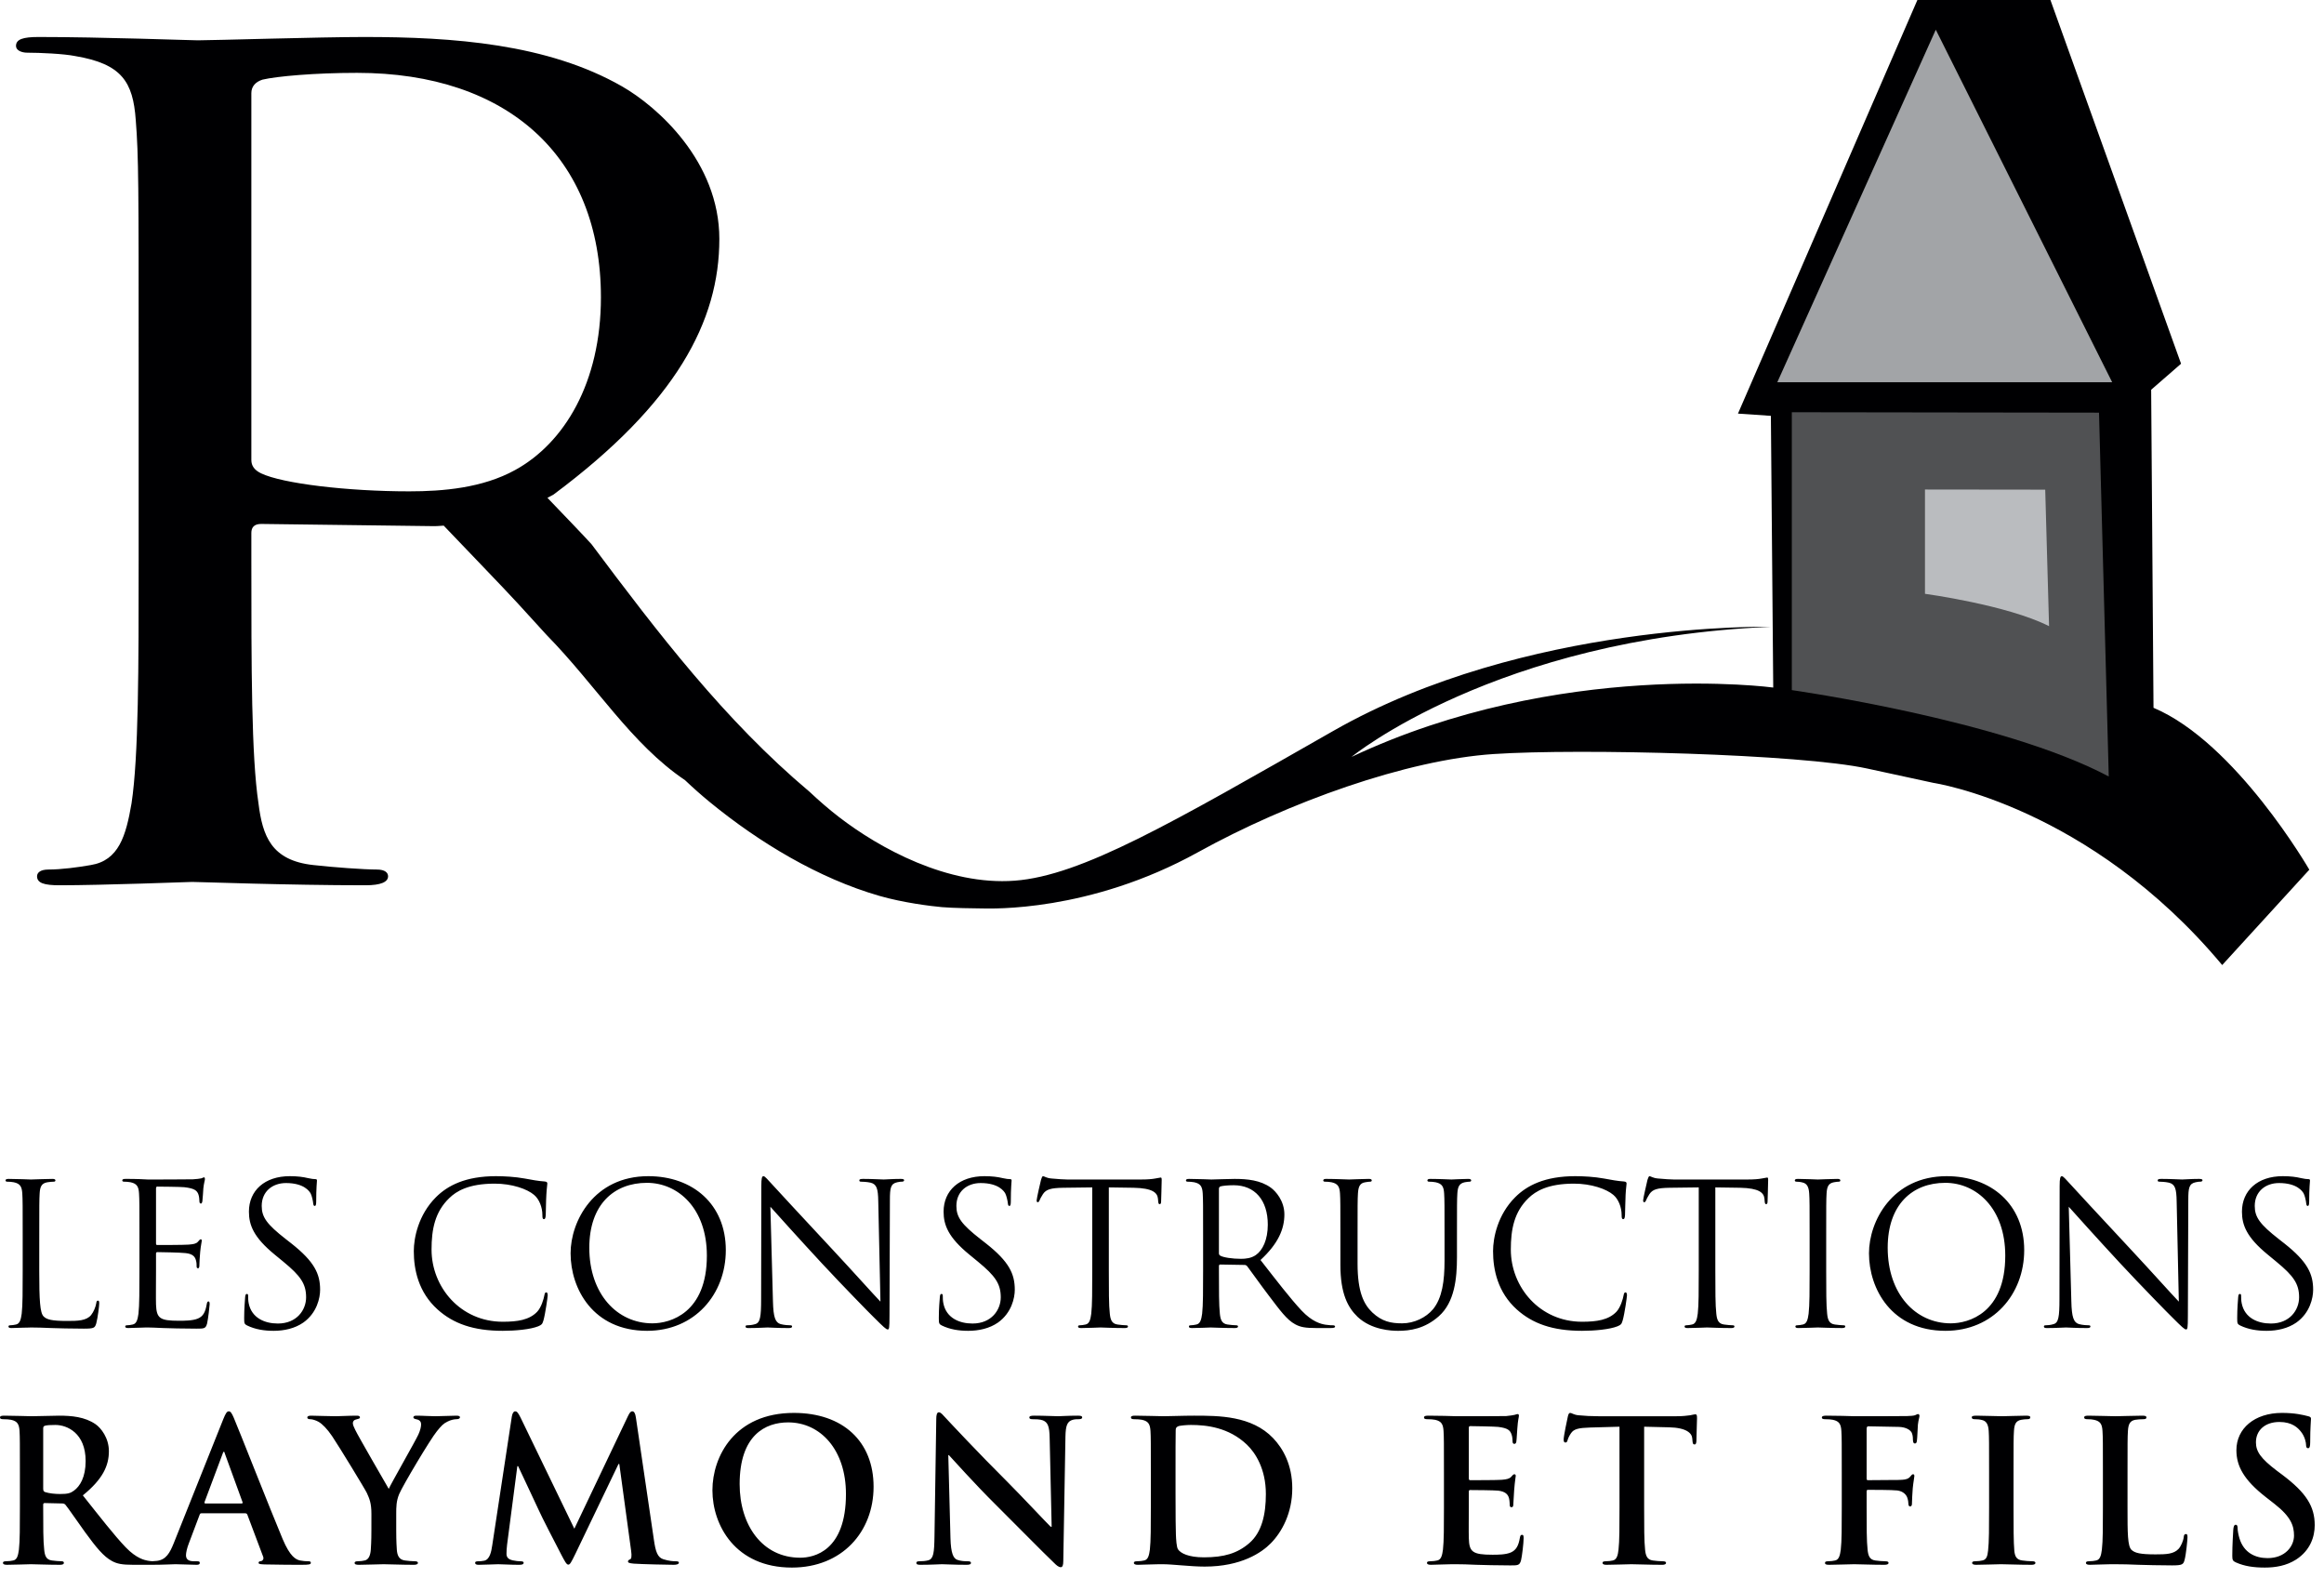
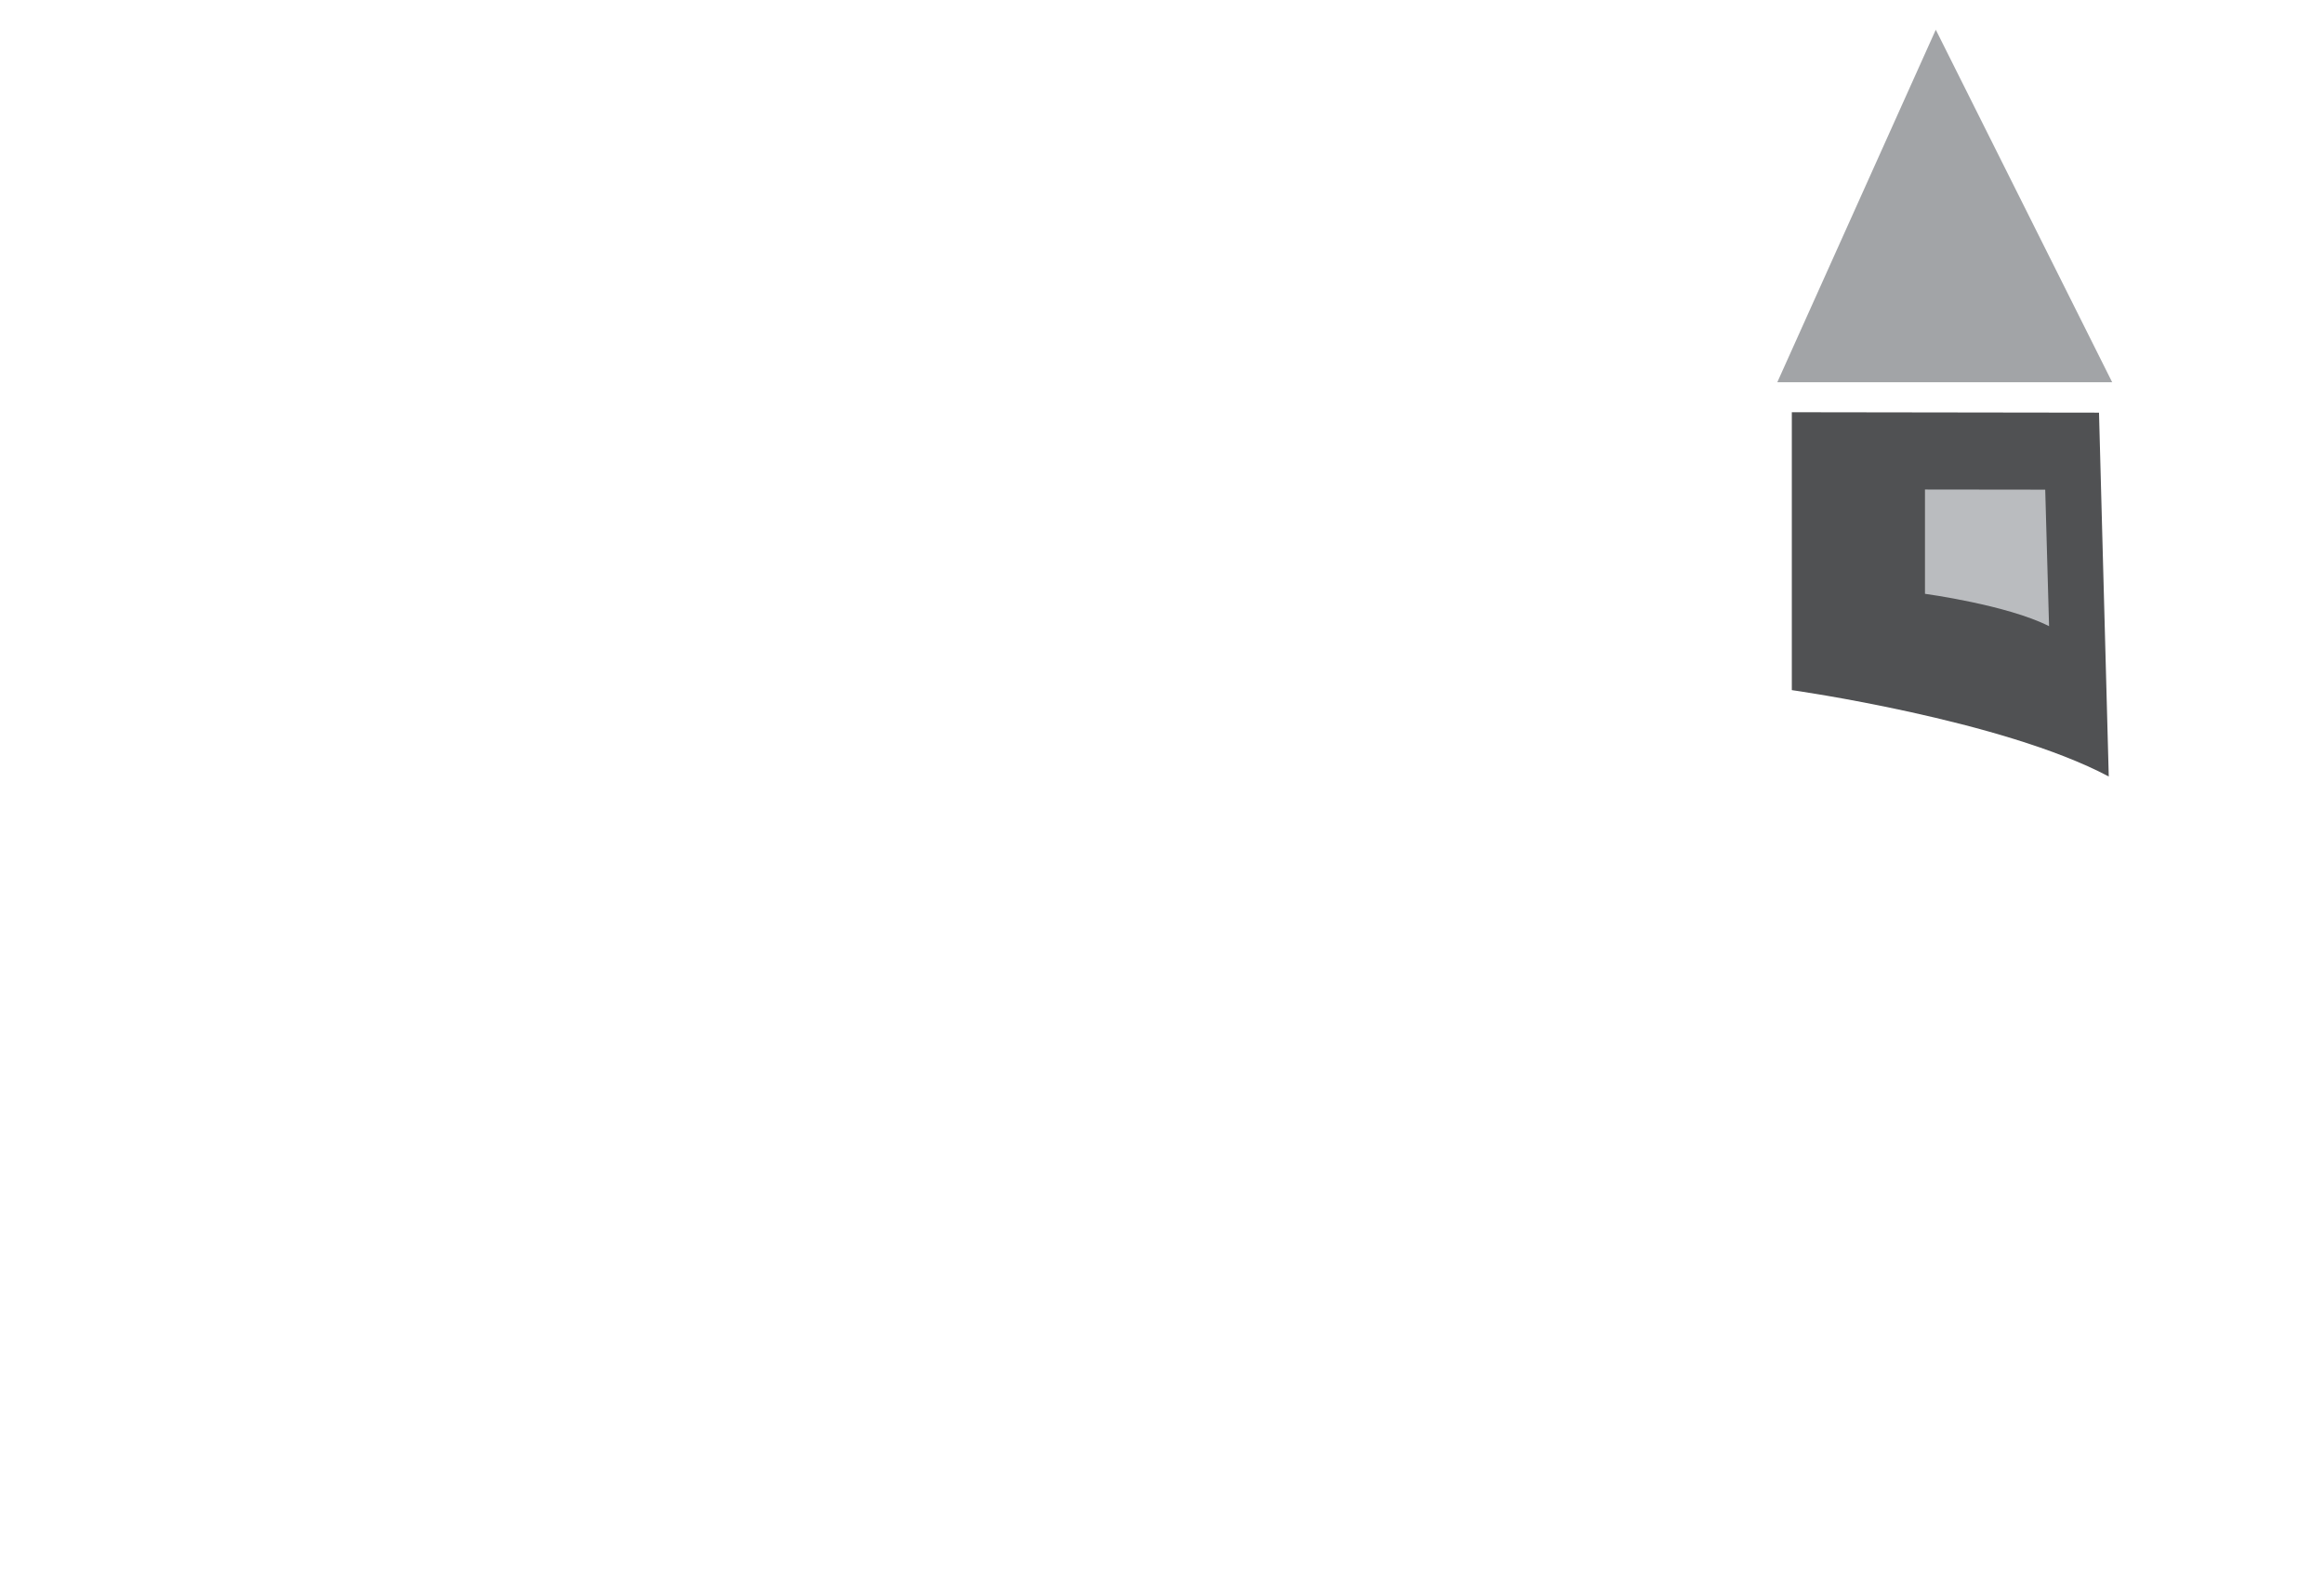
<svg xmlns="http://www.w3.org/2000/svg" clip-rule="evenodd" fill-rule="evenodd" stroke-linejoin="round" stroke-miterlimit="2" viewBox="0 0 109 74">
  <g fill-rule="nonzero" transform="scale(.75)">
-     <path d="m139.831 97.681c-.197-.088-.233-.148-.233-.421 0-.678.05-1.42.061-1.615.013-.185.049-.321.149-.321.109 0 .122.113.122.211 0 .16.051.419.113.628.271.912.997 1.246 1.763 1.246 1.108 0 1.652-.752 1.652-1.406 0-.605-.184-1.172-1.208-1.974l-.568-.444c-1.356-1.06-1.827-1.925-1.827-2.923 0-1.357 1.136-2.331 2.85-2.331.802 0 1.32.123 1.641.208.111.027.174.064.174.151 0 .159-.05.516-.05 1.478 0 .272-.038.371-.136.371-.086 0-.124-.074-.124-.221 0-.113-.062-.494-.32-.816-.185-.233-.542-.604-1.344-.604-.913 0-1.469.531-1.469 1.27 0 .568.284 1 1.307 1.777l.346.258c1.492 1.123 2.023 1.974 2.023 3.146 0 .716-.27 1.567-1.159 2.147-.616.394-1.307.504-1.961.504-.715 0-1.271-.086-1.802-.319zm-95.279-4.516c0-2.109 1.393-4.834 5.093-4.834 3.072 0 4.985 1.788 4.985 4.614 0 2.824-1.975 5.055-5.107 5.055-3.542 0-4.971-2.651-4.971-4.835zm14.886 2.986c.024.962.184 1.283.433 1.368.208.074.442.087.639.087.137 0 .21.025.21.099 0 .099-.111.122-.284.122-.801 0-1.294-.036-1.529-.036-.11 0-.69.036-1.332.036-.161 0-.271-.011-.271-.122 0-.074.074-.099.197-.099.162 0 .383-.013.556-.061.32-.099.368-.457.382-1.53l.111-7.302c0-.246.038-.419.16-.419.136 0 .247.16.457.382.148.16 2.023 2.171 3.824 3.96.839.838 2.504 2.615 2.712 2.812h.063l-.125-5.539c-.011-.752-.122-.985-.418-1.11-.186-.074-.48-.074-.653-.074-.149 0-.199-.035-.199-.111 0-.097.136-.11.322-.11.64 0 1.233.035 1.491.035.136 0 .605-.035 1.21-.035.161 0 .282.013.282.11 0 .076-.074.111-.221.111-.123 0-.223 0-.37.037-.346.1-.443.358-.457 1.049l-.135 7.782c0 .272-.05.384-.16.384-.137 0-.285-.136-.42-.272-.777-.741-2.355-2.356-3.638-3.628-1.345-1.33-2.713-2.873-2.936-3.106h-.037zm12.531-4.07c0-1.876 0-2.221-.022-2.616-.027-.418-.125-.616-.531-.703-.099-.024-.31-.037-.482-.037-.136 0-.21-.024-.21-.111 0-.086.086-.11.271-.11.653 0 1.431.035 1.776.035.383 0 1.16-.035 1.901-.035 1.542 0 3.602 0 4.945 1.405.615.643 1.197 1.665 1.197 3.134 0 1.555-.652 2.739-1.344 3.44-.567.58-1.85 1.456-4.133 1.456-.445 0-.949-.037-1.418-.075-.469-.037-.901-.073-1.21-.073-.134 0-.406 0-.702.012-.282 0-.605.024-.849.024-.163 0-.25-.036-.25-.122 0-.062.05-.1.198-.1.184 0 .333-.024.446-.049.244-.049.308-.319.356-.677.061-.52.061-1.493.061-2.629zm18.329 0c0-1.876 0-2.221-.024-2.615-.026-.419-.125-.617-.531-.704-.099-.024-.309-.037-.481-.037-.136 0-.211-.023-.211-.111 0-.085.088-.11.272-.11.335 0 .69.013.999.013.321.012.604.022.778.022.395 0 2.848 0 3.084-.01.232-.025.431-.05.53-.075.061-.013.135-.05.197-.05s.074.05.074.113c0 .086-.061.233-.099.801-.013.122-.037.665-.061.814-.014.061-.037.135-.123.135-.087 0-.113-.062-.113-.173 0-.085-.011-.294-.073-.443-.086-.222-.21-.371-.827-.445-.209-.024-1.504-.049-1.751-.049-.061 0-.084.037-.084.123v3.121c0 .087.009.136.084.136.271 0 1.689 0 1.975-.024.296-.025.481-.063.589-.185.087-.1.137-.161.2-.161.049 0 .086.025.086.099s-.051.271-.099.899c-.012.248-.05.74-.05.827 0 .098 0 .235-.111.235-.086 0-.112-.05-.112-.11-.01-.125-.01-.285-.047-.445-.063-.248-.235-.432-.691-.482-.235-.025-1.456-.036-1.751-.036-.064 0-.073.048-.073.124v.972c0 .421-.014 1.555 0 1.913.023.852.22 1.035 1.479 1.035.319 0 .837 0 1.159-.147.319-.148.469-.407.554-.912.027-.136.049-.185.136-.185.098 0 .098.099.098.222 0 .282-.098 1.122-.161 1.369-.087.32-.195.32-.664.32-.924 0-1.604-.025-2.134-.038-.53-.024-.913-.036-1.283-.036-.136 0-.407 0-.703.012-.283 0-.605.024-.85.024-.162 0-.249-.036-.249-.122 0-.062.05-.099.198-.099.186 0 .333-.025.445-.049.246-.05.309-.32.357-.678.062-.52.062-1.492.062-2.629zm42.748 2.169c0 1.58 0 2.431.259 2.652.21.186.532.273 1.492.273.655 0 1.136-.013 1.444-.346.148-.16.297-.507.321-.739.013-.113.036-.186.136-.186.087 0 .098.061.098.209 0 .136-.085 1.062-.185 1.419-.073.271-.136.332-.777.332-.887 0-1.529-.024-2.084-.037-.554-.024-.998-.036-1.505-.036-.136 0-.406 0-.702.012-.284 0-.604.024-.85.024-.162 0-.248-.036-.248-.122 0-.062.05-.1.197-.1.184 0 .333-.024.443-.049.247-.049.31-.319.357-.677.065-.52.065-1.493.065-2.629v-2.169c0-1.876 0-2.221-.026-2.616-.025-.418-.123-.616-.53-.703-.099-.024-.248-.037-.407-.037-.136 0-.21-.024-.21-.111 0-.086.086-.11.271-.11.579 0 1.357.035 1.689.035.296 0 1.197-.035 1.678-.035.173 0 .258.024.258.11 0 .087-.072.111-.221.111-.135 0-.333.013-.481.037-.332.063-.432.272-.457.703-.025.395-.025.74-.025 2.616zm-16.315 0c0 1.186 0 2.109.06 2.629.037.358.114.628.482.678.171.024.443.049.616.049.161 0 .212.037.212.099 0 .086-.087.122-.273.122-.777 0-1.553-.036-1.874-.036s-1.099.036-1.567.036c-.174 0-.259-.024-.259-.122 0-.062.049-.099.185-.099.184 0 .332-.025.445-.049.244-.05.308-.32.356-.678.062-.52.062-1.443.062-2.629v-2.169c0-1.876 0-2.221-.024-2.615-.025-.419-.124-.617-.532-.704-.097-.024-.307-.037-.479-.037-.124 0-.211-.023-.211-.098 0-.098.1-.123.283-.123.322 0 .678.013 1 .013.322.012.605.022.779.022.468 0 2.971 0 3.255-.01.232-.012.381-.012.504-.05.074-.025.138-.075.199-.075.048 0 .086.05.086.113 0 .086-.062.233-.099.553-.014.124-.035.852-.062.999-.011.099-.036.174-.124.174-.086 0-.109-.061-.123-.198 0-.098 0-.295-.072-.469-.086-.172-.348-.356-.814-.37l-1.9-.036c-.073 0-.111.036-.111.172v3.084c0 .074.011.111.085.111l1.58-.012c.21 0 .382 0 .554-.012.236-.013.407-.063.529-.223.064-.073.088-.123.163-.123.047 0 .074.036.074.111s-.064.383-.101.765c-.023.246-.048.813-.048.899 0 .113 0 .235-.123.235-.074 0-.101-.087-.101-.172 0-.087-.02-.236-.072-.382-.063-.173-.246-.395-.628-.444-.31-.038-1.616-.038-1.827-.038-.061 0-.085.024-.085.111zm-84.723-5.696c.037-.21.111-.322.209-.322s.173.062.332.382l3.368 6.957 3.355-7.043c.098-.197.159-.296.271-.296.111 0 .185.123.222.382l1.123 7.623c.109.778.234 1.135.604 1.246.359.11.604.123.766.123.108 0 .196.013.196.086 0 .099-.148.135-.321.135-.308 0-2.01-.036-2.506-.073-.282-.026-.355-.062-.355-.135 0-.063.048-.1.135-.136.075-.024.111-.185.062-.53l-.74-5.428h-.05l-2.688 5.6c-.283.58-.347.691-.456.691-.112 0-.235-.246-.432-.618-.297-.567-1.271-2.454-1.417-2.799-.113-.258-.854-1.813-1.284-2.739h-.05l-.641 4.91c-.024.223-.037.383-.037.581 0 .233.161.345.371.394.221.048.394.061.517.061.099 0 .186.025.186.086 0 .112-.112.135-.297.135-.519 0-1.073-.036-1.296-.036-.235 0-.826.036-1.221.036-.123 0-.221-.023-.221-.135 0-.061.074-.086.197-.086.099 0 .185 0 .371-.036.345-.074.443-.555.504-.976zm-22.487 9.05c.101-.004.221-.014.297-.023.567-.074.801-.493 1.049-1.109l3.095-7.747c.147-.358.223-.493.345-.493.111 0 .186.112.309.395.294.678 2.27 5.711 3.058 7.586.469 1.111.827 1.283 1.085 1.343.186.037.37.05.519.05.098 0 .16.013.16.099 0 .099-.11.122-.567.122-.444 0-1.345 0-2.331-.023-.223-.013-.37-.013-.37-.099 0-.074.049-.099.173-.112.086-.023.172-.134.11-.282l-.985-2.617c-.026-.06-.063-.086-.126-.086h-2.749c-.063 0-.086.026-.112.1l-.666 1.764c-.122.308-.184.603-.184.752 0 .221.11.382.492.382h.185c.148 0 .186.025.186.099 0 .099-.073.122-.21.122-.394 0-.925-.036-1.307-.036-.135 0-.813.036-1.456.036h-1.196c-.691 0-.998-.061-1.32-.234-.53-.283-.998-.863-1.689-1.811-.492-.68-1.061-1.519-1.221-1.705-.061-.073-.136-.085-.222-.085l-1.073-.025c-.062 0-.099.025-.099.099v.172c0 1.148 0 2.121.063 2.641.036.358.11.628.479.677.185.025.456.049.606.049.099 0 .147.038.147.1 0 .086-.087.122-.246.122-.716 0-1.627-.036-1.813-.036-.234 0-1.013.036-1.504.036-.162 0-.248-.036-.248-.122 0-.062.049-.1.197-.1.186 0 .334-.024.446-.049.245-.049.306-.319.355-.677.062-.52.062-1.493.062-2.629v-2.169c0-1.876 0-2.221-.022-2.616-.027-.418-.126-.616-.532-.703-.098-.024-.309-.037-.481-.037-.135 0-.21-.024-.21-.111 0-.086.087-.11.271-.11.653 0 1.432.035 1.69.035.42 0 1.357-.035 1.738-.035.779 0 1.605.073 2.272.53.344.235.839.862.839 1.69 0 .912-.385 1.751-1.629 2.763 1.098 1.381 1.948 2.478 2.676 3.243.689.715 1.196.802 1.381.84.108.018.2.03.283.034zm91.755-8.41-1.838.051c-.715.024-1.011.085-1.195.356-.126.185-.186.335-.212.431-.024.1-.061.15-.135.15-.086 0-.112-.063-.112-.199 0-.197.235-1.319.26-1.417.037-.162.073-.235.15-.235.098 0 .219.123.529.148.358.038.826.06 1.233.06h4.885c.395 0 .665-.035.849-.06.187-.038.285-.061.335-.061.086 0 .099.073.099.258 0 .258-.039 1.11-.039 1.432-.011.123-.038.196-.11.196-.098 0-.123-.06-.137-.246l-.012-.136c-.024-.321-.358-.667-1.455-.691l-1.554-.037v5.056c0 1.137 0 2.109.06 2.64.038.347.112.617.483.667.171.024.444.049.629.049.135 0 .198.037.198.099 0 .086-.1.122-.235.122-.813 0-1.591-.036-1.937-.036-.283 0-1.061.036-1.554.036-.16 0-.246-.036-.246-.122 0-.062.049-.099.196-.099.186 0 .334-.025.445-.049.247-.05.32-.32.358-.678.062-.52.062-1.492.062-2.629zm-78.05 5.44c0-.667-.124-.939-.284-1.296-.086-.197-1.74-2.911-2.172-3.552-.308-.456-.615-.765-.851-.9-.16-.087-.37-.161-.517-.161-.099 0-.185-.024-.185-.111 0-.075.086-.11.234-.11.222 0 1.147.035 1.555.035.258 0 .764-.035 1.319-.035.124 0 .184.035.184.11s-.084.087-.27.136c-.112.025-.173.124-.173.223 0 .097.061.247.149.418.171.37 1.898 3.343 2.096 3.689.124-.296 1.678-3.011 1.851-3.393.122-.272.172-.481.172-.64 0-.124-.05-.26-.259-.309-.112-.025-.222-.049-.222-.124 0-.086.061-.11.209-.11.407 0 .803.035 1.161.035.271 0 1.083-.035 1.32-.035.135 0 .221.024.221.099 0 .086-.099.122-.236.122-.123 0-.357.05-.542.149-.259.123-.395.27-.664.604-.408.494-2.134 3.392-2.357 3.923-.186.443-.186.826-.186 1.233v1.01c0 .196 0 .715.037 1.235.026.358.135.628.506.677.174.025.445.049.617.049.136 0 .197.038.197.1 0 .086-.098.122-.26.122-.776 0-1.552-.036-1.887-.036-.308 0-1.084.036-1.54.036-.173 0-.273-.024-.273-.122 0-.062.063-.1.199-.1.173 0 .32-.024.431-.049.247-.049.358-.319.383-.677.037-.52.037-1.039.037-1.235zm101.163-2.553c0-1.876 0-2.221-.023-2.616-.027-.418-.148-.63-.423-.69-.136-.037-.293-.05-.443-.05-.122 0-.195-.024-.195-.122 0-.075.097-.099.295-.099.468 0 1.244.035 1.605.035.307 0 1.035-.035 1.503-.035.162 0 .259.024.259.099 0 .098-.073.122-.198.122-.124 0-.222.013-.37.037-.333.063-.432.272-.455.703-.026.395-.026.74-.026 2.616v2.169c0 1.198 0 2.17.049 2.703.036.331.123.554.494.603.172.025.445.049.629.049.136 0 .197.038.197.1 0 .086-.098.122-.234.122-.813 0-1.59-.036-1.925-.036-.284 0-1.06.036-1.552.036-.162 0-.248-.036-.248-.122 0-.062.05-.1.199-.1.183 0 .332-.024.444-.049.247-.049.319-.258.355-.617.063-.519.063-1.491.063-2.689zm-71.487 1.32c0-2.762-1.591-4.477-3.613-4.477-1.419 0-3.035.788-3.035 3.86 0 2.565 1.419 4.6 3.787 4.6.862 0 2.861-.42 2.861-3.983zm20.611.036c0 1.307.01 2.258.023 2.491.012.309.037.802.136.937.16.236.641.495 1.616.495 1.259 0 2.095-.248 2.837-.888.789-.681 1.037-1.802 1.037-3.071 0-1.568-.656-2.58-1.184-3.083-1.137-1.087-2.542-1.234-3.504-1.234-.246 0-.704.035-.802.086-.11.05-.149.11-.149.245-.01.421-.01 1.493-.01 2.468zm-58.405.555c.062 0 .074-.037.062-.074l-1.11-3.047c-.011-.05-.025-.11-.06-.11-.038 0-.064.06-.073.11l-1.137 3.034c-.011.05 0 .087.049.087zm-12.407-.937c0 .135.026.185.11.222.261.087.63.124.939.124.494 0 .653-.049.875-.211.372-.27.73-.837.73-1.85 0-1.752-1.161-2.256-1.889-2.256-.307 0-.529.012-.655.049-.084.024-.11.073-.11.172zm81.121-15.776c0-1.923 0-2.269-.024-2.665-.027-.418-.125-.616-.53-.702-.099-.025-.308-.037-.42-.037-.047 0-.098-.025-.098-.073 0-.075.061-.1.198-.1.554 0 1.307.037 1.418.037s.852-.037 1.221-.037c.136 0 .198.025.198.1 0 .048-.049.073-.1.073-.086 0-.159.012-.308.037-.334.049-.431.271-.457.702-.024.396-.024.742-.024 2.665v1.727c0 1.776.395 2.541.925 3.047.602.565 1.159.678 1.862.678.754 0 1.493-.358 1.937-.888.568-.703.715-1.752.715-3.022v-1.542c0-1.923 0-2.269-.025-2.665-.024-.418-.122-.616-.53-.702-.098-.025-.308-.037-.419-.037-.049 0-.099-.025-.099-.073 0-.075.061-.1.197-.1.555 0 1.233.037 1.308.037.086 0 .665-.037 1.035-.037.136 0 .2.025.2.1 0 .048-.05.073-.101.073-.086 0-.159.012-.308.037-.333.075-.431.271-.457.702-.024.396-.024.742-.024 2.665v1.32c0 1.333-.148 2.813-1.133 3.687-.889.79-1.814.913-2.542.913-.418 0-1.665-.049-2.541-.874-.604-.581-1.074-1.444-1.074-3.245zm37.917-3.748c2.773 0 4.846 1.75 4.846 4.624 0 2.762-1.949 5.044-4.922 5.044-3.378 0-4.785-2.627-4.785-4.848 0-1.997 1.455-4.82 4.861-4.82zm-106.284 9.335c-.173-.086-.186-.135-.186-.468 0-.618.05-1.109.061-1.308.015-.135.038-.196.101-.196.074 0 .086.036.086.136 0 .11 0 .281.036.455.187.913 1 1.258 1.825 1.258 1.184 0 1.764-.851 1.764-1.64 0-.852-.358-1.346-1.419-2.221l-.555-.456c-1.306-1.072-1.602-1.838-1.602-2.676 0-1.32.987-2.219 2.554-2.219.48 0 .837.048 1.145.122.236.049.334.062.433.062s.123.024.123.087c0 .061-.048.467-.048 1.306 0 .198-.025.284-.088.284-.074 0-.086-.062-.099-.16-.012-.147-.085-.482-.159-.618-.075-.135-.408-.653-1.543-.653-.851 0-1.518.531-1.518 1.431 0 .704.321 1.148 1.506 2.073l.346.27c1.455 1.147 1.8 1.912 1.8 2.899 0 .506-.197 1.443-1.049 2.048-.53.369-1.196.517-1.861.517-.579 0-1.146-.086-1.653-.333zm79.404-.997c-1.194-1.074-1.49-2.48-1.49-3.653 0-.827.283-2.269 1.382-3.367.739-.74 1.86-1.318 3.762-1.318.492 0 1.183.035 1.788.146.468.087.864.16 1.258.186.136.012.159.062.159.135 0 .099-.037.248-.06.691-.024.406-.024 1.084-.037 1.271-.013.185-.038.258-.112.258-.085 0-.099-.086-.099-.258 0-.481-.196-.988-.517-1.258-.432-.37-1.382-.704-2.468-.704-1.641 0-2.404.481-2.836.901-.901.862-1.109 1.96-1.109 3.219 0 2.356 1.813 4.514 4.452 4.514.924 0 1.652-.11 2.146-.618.258-.27.419-.812.454-1.034.027-.136.051-.185.126-.185.06 0 .086.086.086.185 0 .086-.147 1.158-.272 1.579-.074.233-.097.258-.32.357-.494.197-1.431.283-2.22.283-1.85 0-3.096-.456-4.073-1.33zm-54.317-8.338c2.777 0 4.847 1.75 4.847 4.624 0 2.762-1.948 5.044-4.922 5.044-3.378 0-4.785-2.627-4.785-4.848 0-1.997 1.454-4.82 4.86-4.82zm-13.173 8.338c-1.196-1.074-1.492-2.48-1.492-3.653 0-.827.285-2.269 1.382-3.367.739-.74 1.861-1.318 3.761-1.318.494 0 1.183.035 1.789.146.469.087.863.16 1.258.186.135.012.16.062.16.135 0 .099-.037.248-.06.691-.027.406-.027 1.084-.039 1.271-.012.185-.038.258-.111.258-.087 0-.098-.086-.098-.258 0-.481-.196-.988-.519-1.258-.431-.37-1.381-.704-2.466-.704-1.641 0-2.406.481-2.835.901-.902.862-1.112 1.96-1.112 3.219 0 2.356 1.813 4.514 4.452 4.514.926 0 1.654-.11 2.147-.618.26-.27.419-.812.456-1.034.025-.136.048-.185.125-.185.06 0 .084.086.084.185 0 .086-.147 1.158-.269 1.579-.075.233-.101.258-.323.357-.493.197-1.429.283-2.22.283-1.849 0-3.095-.456-4.07-1.33zm112.722.997c-.174-.086-.186-.135-.186-.468 0-.618.049-1.109.062-1.308.014-.135.036-.196.099-.196.073 0 .085.036.085.136 0 .11 0 .281.037.455.187.913 1.001 1.258 1.825 1.258 1.184 0 1.763-.851 1.763-1.64 0-.852-.358-1.346-1.418-2.221l-.553-.456c-1.308-1.072-1.603-1.838-1.603-2.676 0-1.32.987-2.219 2.553-2.219.481 0 .836.048 1.144.122.237.049.336.062.434.062s.124.024.124.087c0 .061-.051.467-.051 1.306 0 .198-.025.284-.085.284-.074 0-.086-.062-.1-.16-.012-.147-.085-.482-.159-.618-.075-.135-.408-.653-1.542-.653-.851 0-1.518.531-1.518 1.431 0 .704.322 1.148 1.505 2.073l.345.27c1.456 1.147 1.802 1.912 1.802 2.899 0 .506-.197 1.443-1.049 2.048-.529.369-1.197.517-1.864.517-.577 0-1.144-.086-1.65-.333zm-81.194 0c-.173-.086-.187-.135-.187-.468 0-.618.05-1.109.064-1.308.012-.135.035-.196.098-.196.072 0 .086.036.086.136 0 .11 0 .281.037.455.185.913.998 1.258 1.824 1.258 1.185 0 1.764-.851 1.764-1.64 0-.852-.358-1.346-1.419-2.221l-.555-.456c-1.305-1.072-1.601-1.838-1.601-2.676 0-1.32.985-2.219 2.553-2.219.481 0 .837.048 1.145.122.234.049.334.062.433.062.098 0 .122.024.122.087 0 .061-.049.467-.049 1.306 0 .198-.024.284-.085.284-.074 0-.087-.062-.099-.16-.013-.147-.088-.482-.161-.618-.074-.135-.407-.653-1.543-.653-.849 0-1.516.531-1.516 1.431 0 .704.32 1.148 1.504 2.073l.346.27c1.457 1.147 1.802 1.912 1.802 2.899 0 .506-.199 1.443-1.049 2.048-.53.369-1.197.517-1.863.517-.579 0-1.146-.086-1.651-.333zm-10.56-1.517c.025 1.012.148 1.333.482 1.431.233.062.504.074.616.074.061 0 .099.024.099.073 0 .076-.075.099-.224.099-.703 0-1.194-.036-1.306-.036-.111 0-.63.036-1.185.036-.121 0-.197-.012-.197-.099 0-.049.038-.073.099-.073.098 0 .321-.012.507-.074.309-.086.369-.444.369-1.567l.013-7.068c0-.479.036-.614.135-.614.098 0 .308.271.431.394.186.208 2.024 2.195 3.922 4.23 1.221 1.307 2.566 2.813 2.961 3.219l-.136-6.266c-.012-.802-.099-1.073-.479-1.171-.224-.05-.507-.062-.606-.062-.087 0-.098-.038-.098-.086 0-.074.098-.087.246-.087.555 0 1.147.037 1.283.037s.543-.037 1.048-.037c.136 0 .223.013.223.087 0 .048-.051.086-.137.086-.061 0-.146 0-.295.037-.408.086-.457.357-.457 1.098l-.025 7.228c0 .813-.026.875-.111.875-.097 0-.246-.134-.901-.788-.135-.124-1.911-1.938-3.218-3.345-1.429-1.541-2.825-3.096-3.22-3.538zm81.196 0c.023 1.012.147 1.333.48 1.431.234.062.504.074.617.074.06 0 .097.024.097.073 0 .076-.074.099-.222.099-.703 0-1.195-.036-1.306-.036-.11 0-.63.036-1.184.036-.124 0-.198-.012-.198-.099 0-.049.038-.073.098-.073.1 0 .321-.012.507-.074.309-.086.368-.444.368-1.567l.012-7.068c0-.479.039-.614.137-.614.099 0 .308.271.432.394.185.208 2.023 2.195 3.922 4.23 1.221 1.307 2.566 2.813 2.962 3.219l-.136-6.266c-.013-.802-.1-1.073-.483-1.171-.221-.05-.504-.062-.603-.062-.087 0-.099-.038-.099-.086 0-.074.099-.087.246-.087.556 0 1.148.037 1.282.037.136 0 .545-.037 1.049-.037.136 0 .224.013.224.087 0 .048-.05.086-.136.086-.062 0-.148 0-.296.037-.408.086-.456.357-.456 1.098l-.026 7.228c0 .813-.026.875-.112.875-.098 0-.247-.134-.899-.788-.135-.124-1.913-1.938-3.22-3.345-1.429-1.541-2.825-3.096-3.219-3.538zm-127.078-1.874c0 1.814.047 2.602.272 2.824.196.197.516.283 1.479.283.654 0 1.198-.011 1.492-.369.16-.199.283-.506.323-.741.009-.098.035-.161.107-.161.065 0 .076.051.076.186 0 .136-.087.876-.183 1.234-.088.283-.126.332-.779.332-.889 0-1.529-.024-2.048-.038-.517-.022-.899-.035-1.257-.035-.05 0-.26.013-.505.013-.249.011-.519.022-.704.022-.135 0-.198-.022-.198-.098 0-.036.025-.073.098-.073.112 0 .261-.024.371-.049.246-.051.308-.321.358-.677.062-.52.062-1.494.062-2.678v-2.171c0-1.923 0-2.269-.025-2.665-.026-.418-.125-.616-.531-.702-.098-.025-.308-.037-.418-.037-.05 0-.1-.025-.1-.073 0-.075.062-.1.197-.1.555 0 1.334.037 1.395.037s.962-.037 1.332-.037c.135 0 .197.025.197.1 0 .048-.049.073-.099.073-.084 0-.258.012-.407.037-.358.063-.458.271-.481.702-.024.396-.024.742-.024 2.665zm6.265-2.196c0-1.923 0-2.269-.025-2.665-.024-.418-.123-.616-.53-.703-.099-.024-.308-.036-.419-.036-.05 0-.1-.025-.1-.073 0-.075.062-.1.199-.1.284 0 .615 0 .888.013l.505.024c.086 0 2.541 0 2.824-.012.235-.012.432-.039.531-.061.062-.013.112-.062.173-.062.037 0 .049.049.049.111 0 .087-.062.232-.098.579-.012.124-.038.666-.062.814-.012.062-.037.135-.086.135-.075 0-.099-.061-.099-.159 0-.086-.014-.298-.073-.443-.088-.199-.211-.347-.877-.421-.21-.024-1.555-.037-1.689-.037-.05 0-.074.037-.074.123v3.405c0 .087.013.123.074.123.16 0 1.677 0 1.96-.024.298-.026.469-.05.58-.173.085-.099.136-.161.185-.161.037 0 .062.026.062.099s-.062.285-.098.69c-.026.248-.05.703-.05.789 0 .1 0 .235-.086.235-.063 0-.087-.048-.087-.111 0-.124 0-.246-.048-.406-.05-.173-.16-.382-.642-.432-.334-.038-1.555-.061-1.763-.061-.063 0-.087.036-.087.084v1.087c0 .42-.013 1.849 0 2.109.036.85.222 1.011 1.43 1.011.321 0 .862 0 1.184-.136.322-.135.468-.381.556-.887.024-.135.048-.185.111-.185.073 0 .073.099.073.185 0 .099-.098.937-.16 1.196-.086.32-.185.32-.667.32-.925 0-1.603-.024-2.085-.038-.48-.022-.776-.035-.961-.035-.025 0-.233 0-.493.013-.247 0-.531.022-.716.022-.135 0-.197-.022-.197-.098 0-.036.025-.073.099-.073.111 0 .258-.024.37-.049.245-.051.309-.321.359-.677.06-.52.06-1.494.06-2.678zm60.622 2.171c0 1.184 0 2.158.061 2.678.038.356.112.626.481.677.173.025.445.049.555.049.074 0 .1.037.1.073 0 .063-.063.099-.198.099-.679 0-1.456-.036-1.518-.036-.059 0-.838.036-1.207.036-.136 0-.198-.023-.198-.099 0-.036.026-.073.099-.073.11 0 .259-.024.37-.049.247-.051.307-.321.356-.677.062-.52.062-1.494.062-2.678v-5.217l-1.824.023c-.764.013-1.061.1-1.258.395-.136.211-.172.298-.21.384-.037.098-.075.124-.123.124-.037 0-.062-.037-.062-.114 0-.122.246-1.182.272-1.281.024-.075.073-.233.123-.233.086 0 .209.122.543.146.358.038.826.062.974.062h4.625c.395 0 .679-.024.876-.062.185-.024.296-.061.345-.061.062 0 .062.073.062.148 0 .369-.037 1.221-.037 1.358 0 .11-.036.159-.086.159-.063 0-.086-.038-.099-.21l-.012-.136c-.038-.37-.333-.654-1.517-.679l-1.555-.023zm37.928 0c0 1.184 0 2.158.061 2.678.037.356.111.626.481.677.173.025.443.049.554.049.077 0 .1.037.1.073 0 .063-.062.099-.197.099-.68 0-1.455-.036-1.518-.036-.06 0-.84.036-1.207.036-.136 0-.197-.023-.197-.099 0-.036.023-.073.098-.073.11 0 .258-.024.369-.049.247-.051.307-.321.357-.677.062-.52.062-1.494.062-2.678v-5.217l-1.824.023c-.765.013-1.061.1-1.259.395-.135.211-.173.298-.21.384-.036.098-.073.124-.123.124-.036 0-.062-.037-.062-.114 0-.122.248-1.182.271-1.281.026-.075.075-.233.124-.233.086 0 .21.122.544.146.356.038.825.062.972.062h4.626c.395 0 .679-.024.877-.062.185-.024.295-.061.345-.061.06 0 .06.073.06.148 0 .369-.037 1.221-.037 1.358 0 .11-.037.159-.086.159-.058 0-.086-.038-.097-.21l-.012-.136c-.039-.37-.335-.654-1.517-.679l-1.555-.023zm6.933 0c0 1.184 0 2.158.059 2.678.037.356.112.626.482.677.172.025.445.049.556.049.073 0 .097.037.097.073 0 .063-.061.098-.196.098-.68 0-1.456-.035-1.519-.035-.06 0-.838.035-1.207.035-.136 0-.199-.022-.199-.098 0-.036.025-.073.099-.073.112 0 .259-.024.371-.049.248-.051.308-.321.357-.677.063-.52.063-1.494.063-2.678v-2.171c0-1.923 0-2.269-.026-2.665-.025-.418-.146-.627-.418-.689-.138-.038-.297-.05-.383-.05-.05 0-.099-.025-.099-.073 0-.075.061-.1.198-.1.406 0 1.184.037 1.244.037.063 0 .839-.037 1.209-.037.137 0 .197.025.197.1 0 .048-.047.073-.097.073-.086 0-.163.012-.309.037-.334.063-.432.271-.455.702-.024.396-.024.742-.024 2.665zm-38.966-2.171c0-1.923 0-2.269-.023-2.665-.026-.418-.125-.616-.531-.702-.1-.025-.309-.037-.42-.037-.049 0-.099-.025-.099-.073 0-.075.063-.1.197-.1.555 0 1.332.037 1.395.037.134 0 1.073-.037 1.455-.037.779 0 1.604.074 2.258.544.308.221.851.825.851 1.676 0 .913-.383 1.826-1.493 2.85 1.012 1.295 1.85 2.391 2.566 3.157.665.703 1.196.839 1.503.888.236.037.409.037.481.037.064 0 .113.037.113.073 0 .076-.075.098-.298.098h-.875c-.69 0-.999-.059-1.319-.233-.531-.282-.961-.887-1.665-1.812-.518-.679-1.098-1.505-1.343-1.826-.051-.049-.088-.074-.163-.074l-1.516-.026c-.062 0-.084.039-.084.1v.296c0 1.184 0 2.158.058 2.678.037.356.113.626.482.677.172.025.444.049.556.049.073 0 .098.037.098.073 0 .063-.063.098-.198.098-.678 0-1.455-.035-1.517-.035-.013 0-.79.035-1.159.035-.136 0-.198-.022-.198-.098 0-.036.025-.073.099-.073.112 0 .258-.024.37-.049.247-.051.309-.321.359-.677.06-.52.06-1.494.06-2.678zm-34.436 5.452c1.11 0 3.404-.643 3.404-4.231 0-2.96-1.802-4.553-3.75-4.553-2.06 0-3.602 1.359-3.602 4.06 0 2.874 1.728 4.724 3.948 4.724zm81.195 0c1.112 0 3.405-.643 3.405-4.231 0-2.96-1.801-4.553-3.75-4.553-2.06 0-3.602 1.359-3.602 4.06 0 2.874 1.727 4.724 3.947 4.724zm-45.769-4.38c0 .063.022.112.084.149.185.111.752.198 1.296.198.295 0 .641-.038.924-.235.432-.295.752-.961.752-1.9 0-1.54-.814-2.466-2.134-2.466-.37 0-.702.036-.827.074-.06.025-.095.075-.095.148zm58.445-34.102-.147-19.883 1.87-1.627-8.169-22.739h-8.32l-11.22 25.857 2.058.14.147 16.986s-13.331-1.805-26.373 4.336c0 0 9.031-7.406 26.226-8.134 0 0-15.338-.356-27.371 6.512-10.115 5.767-15.726 9.044-19.916 9.36-4.191.316-8.454-2.024-10.995-3.982-.637-.491-1.248-1.023-1.834-1.574-5.302-4.456-9.495-9.946-13.636-15.478-.353-.395-1.785-1.891-2.757-2.9.127-.065.253-.133.377-.203 7.695-5.728 10.373-10.855 10.373-15.982 0-4.842-3.877-8.276-6.086-9.539-4.668-2.67-10.575-3.087-16.126-3.087-2.735 0-9.431.208-10.402.208-.442 0-5.992-.208-9.964-.208-.965 0-1.406.141-1.406.56 0 .278.351.421.706.421.794 0 2.296.068 2.995.211 2.91.488 3.619 1.608 3.788 4.001.181 2.243.181 4.207.181 15.147v12.35c0 6.731 0 12.277-.445 15.222-.349 2.033-.797 3.57-2.548 3.856-.79.141-1.852.28-2.644.28-.533 0-.716.212-.716.421 0 .427.448.563 1.41.563 2.651 0 8.201-.209 8.289-.209.443 0 5.998.209 10.841.209.973 0 1.411-.209 1.411-.563 0-.209-.172-.421-.706-.421-.79 0-2.726-.139-3.964-.28-2.642-.286-3.179-1.823-3.434-3.856-.446-2.945-.446-8.491-.446-15.222v-1.685c0-.353.182-.562.615-.562l10.839.138c.039 0 .245-.006.576-.032 1.192 1.257 3.777 3.922 4.657 4.888.567.62 1.173 1.279 1.777 1.947 3.101 3.164 5.294 6.813 8.655 9.077.504.477 1.02.937 1.559 1.378 3.087 2.527 6.801 4.762 10.597 5.856 1.493.431 3.238.644 3.91.704.673.059 2.059.079 2.537.082.498.004 6.662.255 13.473-3.512 5.661-3.131 13.044-5.779 18.491-6.141 5.445-.361 19.197 0 23.357.905l4.152.899s9.746 1.448 18.054 11.388l5.448-5.961s-4.589-7.952-9.744-10.122zm-109.076-13.532c-3.88 0-7.935-.489-9.262-1.123-.433-.206-.615-.485-.615-.835v-22.941c0-.419.269-.706.701-.841.892-.21 3.27-.423 5.912-.423 9.428 0 15.248 5.262 15.248 14.032 0 5.335-2.292 9.116-5.372 10.802-2.031 1.119-4.5 1.329-6.612 1.329z" fill="#000002" />
    <path d="m1089.2 306.123 11.03-22.037h-20.94z" fill="#a2a4a7" transform="matrix(1 0 0 -1 -968.144 307.981)" />
    <path d="m1087.7 528.119v-17.372s13.16-1.857 19.82-5.401l-.61 22.747z" fill="#505153" transform="matrix(1 0 0 -1 -975.647 553.891)" />
    <path d="m1164.8 558.586v-6.52s5.15-.698 7.76-2.024l-.24 8.535z" fill="#babcbf" transform="matrix(1 0 0 -1 -1044.42 589.189)" />
  </g>
</svg>